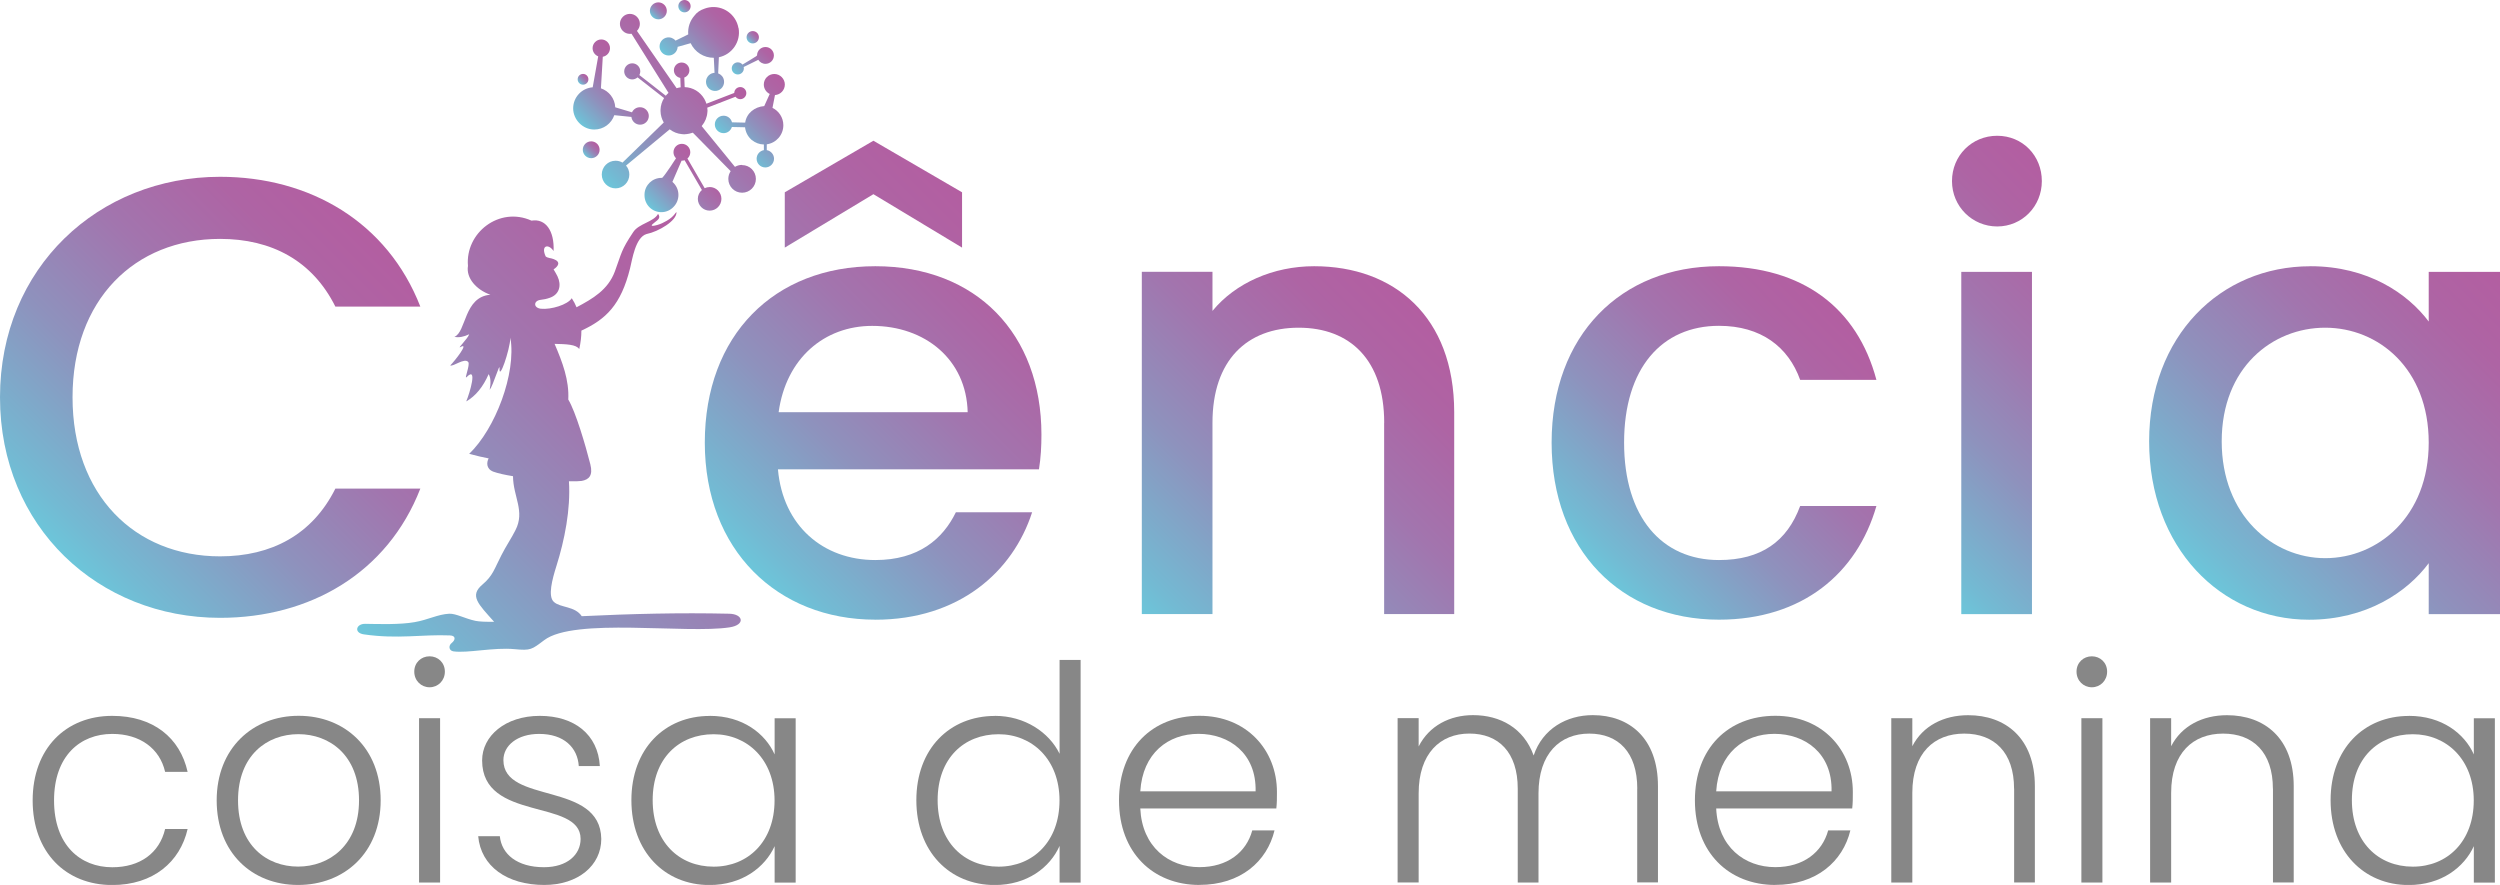
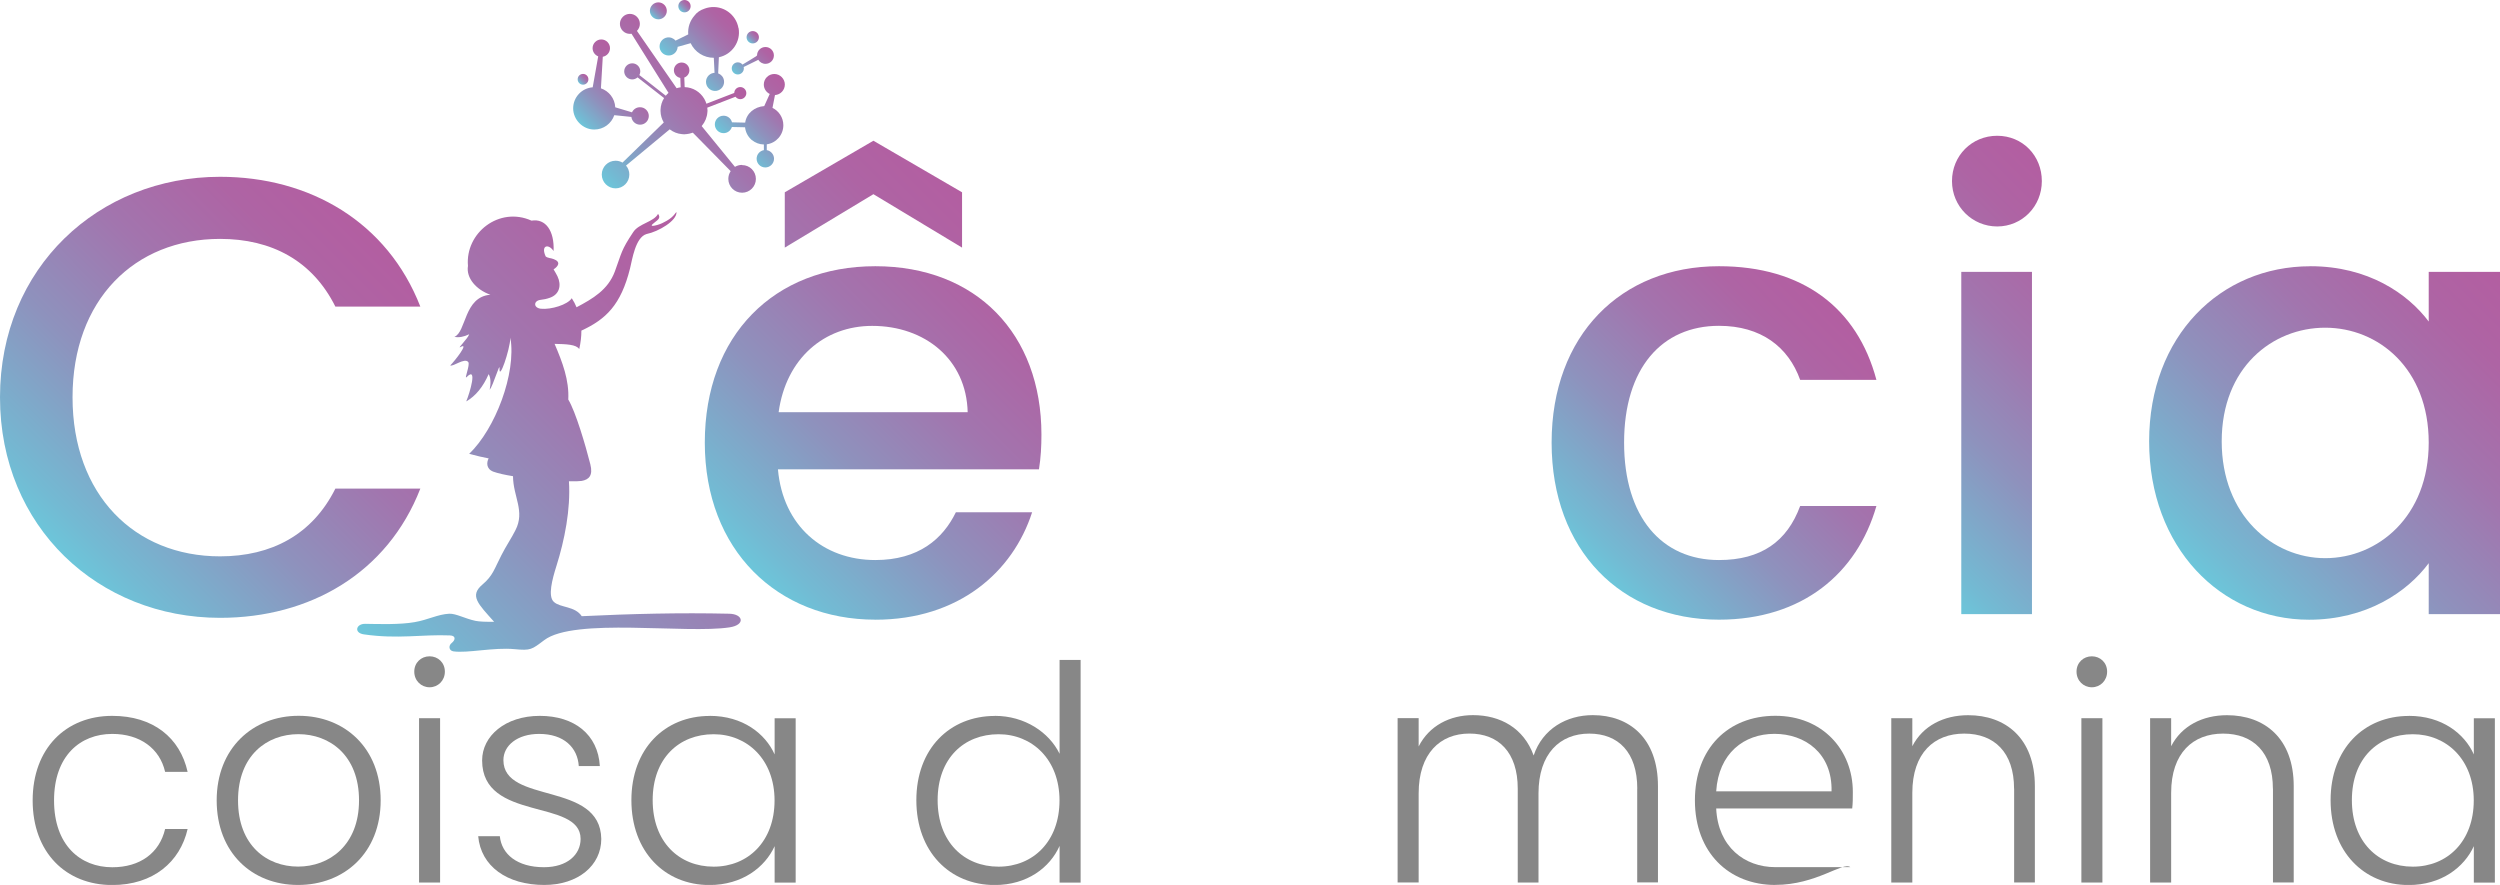
<svg xmlns="http://www.w3.org/2000/svg" width="113" height="40" viewBox="0 0 113 40" fill="none">
  <g clip-path="url(#clip0_264_135)">
    <path d="M9.948 7.991C14.011 7.991 17.512 10.039 18.999 13.859H15.159C14.123 11.781 12.273 10.798 9.948 10.798C6.081 10.798 3.279 13.55 3.279 17.959C3.279 22.367 6.081 25.147 9.948 25.147C12.273 25.147 14.123 24.164 15.159 22.085H18.999C17.515 25.903 14.011 27.926 9.948 27.926C4.455 27.926 0 23.827 0 17.959C0 12.09 4.455 7.991 9.948 7.991Z" fill="url(#paint0_linear_264_135)" />
    <path d="M88.23 8.185C88.23 7.035 89.126 6.137 90.274 6.137C91.421 6.137 92.291 7.035 92.291 8.185C92.291 9.335 91.394 10.236 90.274 10.236C89.153 10.236 88.23 9.338 88.23 8.185ZM88.65 12.287H91.845V27.759H88.65V12.287Z" fill="url(#paint1_linear_264_135)" />
    <path d="M39.563 28.009C35.136 28.009 31.857 24.865 31.857 20.007C31.857 15.149 34.994 12.033 39.563 12.033C44.133 12.033 47.073 15.094 47.073 19.643C47.073 20.177 47.046 20.68 46.961 21.215H35.163C35.388 23.769 37.208 25.314 39.563 25.314C41.525 25.314 42.619 24.358 43.206 23.153H46.652C45.783 25.848 43.346 28.011 39.563 28.011V28.009ZM35.194 18.632H43.739C43.682 16.244 41.807 14.73 39.424 14.73C37.265 14.73 35.53 16.189 35.194 18.632ZM43.485 11.192L39.478 8.777L35.472 11.192V8.692L39.478 6.361L43.485 8.692V11.192Z" fill="url(#paint2_linear_264_135)" />
-     <path d="M62.566 19.109C62.566 16.272 61.024 14.812 58.699 14.812C56.373 14.812 54.804 16.272 54.804 19.109V27.757H51.61V12.284H54.804V14.053C55.84 12.791 57.551 12.033 59.398 12.033C63.014 12.033 65.73 14.308 65.73 18.632V27.757H62.563V19.109H62.566Z" fill="url(#paint3_linear_264_135)" />
    <path d="M77.697 12.033C81.48 12.033 83.947 13.914 84.814 17.17H81.367C80.835 15.683 79.602 14.727 77.697 14.727C75.12 14.727 73.409 16.636 73.409 20.007C73.409 23.378 75.117 25.314 77.697 25.314C79.602 25.314 80.78 24.471 81.367 22.871H84.814C83.945 25.903 81.48 28.009 77.697 28.009C73.27 28.009 70.133 24.865 70.133 20.007C70.133 15.149 73.27 12.033 77.697 12.033Z" fill="url(#paint4_linear_264_135)" />
    <path d="M104.427 12.033C107.034 12.033 108.827 13.268 109.778 14.533V12.287H113V27.759H109.778V25.456C108.797 26.776 106.947 28.011 104.37 28.011C100.363 28.011 97.141 24.725 97.141 19.952C97.141 15.179 100.363 12.035 104.427 12.035V12.033ZM105.099 14.812C102.716 14.812 100.421 16.608 100.421 19.949C100.421 23.29 102.719 25.229 105.099 25.229C107.48 25.229 109.778 23.348 109.778 20.007C109.778 16.666 107.507 14.812 105.099 14.812Z" fill="url(#paint5_linear_264_135)" />
-     <path d="M26.722 7.15C26.931 7.15 27.102 6.98 27.102 6.769C27.102 6.559 26.931 6.389 26.722 6.389C26.512 6.389 26.342 6.559 26.342 6.769C26.342 6.98 26.512 7.15 26.722 7.15Z" fill="url(#paint6_linear_264_135)" />
    <path d="M30.14 0.49C30.14 0.701 29.968 0.874 29.758 0.874C29.547 0.874 29.375 0.701 29.375 0.49C29.375 0.279 29.547 0.107 29.758 0.107C29.968 0.107 30.14 0.279 30.14 0.49Z" fill="url(#paint7_linear_264_135)" />
    <path d="M30.938 0.559C31.092 0.559 31.217 0.434 31.217 0.279C31.217 0.125 31.092 0 30.938 0C30.785 0 30.66 0.125 30.66 0.279C30.66 0.434 30.785 0.559 30.938 0.559Z" fill="url(#paint8_linear_264_135)" />
    <path d="M34.024 1.963C34.178 1.963 34.303 1.838 34.303 1.684C34.303 1.53 34.178 1.405 34.024 1.405C33.87 1.405 33.745 1.53 33.745 1.684C33.745 1.838 33.87 1.963 34.024 1.963Z" fill="url(#paint9_linear_264_135)" />
    <path d="M34.598 2.125C34.387 2.125 34.218 2.295 34.218 2.506C34.218 2.533 33.559 2.919 33.559 2.919C33.51 2.856 33.434 2.818 33.349 2.818C33.199 2.818 33.075 2.941 33.075 3.092C33.075 3.242 33.199 3.366 33.349 3.366C33.499 3.366 33.622 3.242 33.622 3.092C33.622 3.07 33.619 3.048 33.614 3.029L34.275 2.703C34.341 2.812 34.461 2.886 34.6 2.886C34.811 2.886 34.98 2.716 34.98 2.506C34.98 2.295 34.811 2.125 34.6 2.125H34.598Z" fill="url(#paint10_linear_264_135)" />
    <path d="M28.924 4.847C28.766 4.847 28.629 4.94 28.566 5.077C28.566 5.077 28.069 4.932 27.809 4.85C27.79 4.45 27.525 4.116 27.162 3.993L27.246 2.566C27.432 2.533 27.572 2.371 27.572 2.177C27.572 1.958 27.394 1.783 27.178 1.783C26.962 1.783 26.785 1.961 26.785 2.177C26.785 2.344 26.888 2.489 27.039 2.547L26.79 3.946C26.295 3.982 25.907 4.395 25.907 4.899C25.907 5.403 26.334 5.855 26.861 5.855C27.282 5.855 27.637 5.584 27.766 5.206L28.539 5.285C28.561 5.482 28.728 5.636 28.933 5.636C29.151 5.636 29.326 5.458 29.326 5.241C29.326 5.025 29.148 4.847 28.933 4.847H28.924Z" fill="url(#paint11_linear_264_135)" />
    <path d="M26.353 3.828C26.487 3.828 26.596 3.719 26.596 3.585C26.596 3.45 26.487 3.341 26.353 3.341C26.218 3.341 26.11 3.45 26.11 3.585C26.11 3.719 26.218 3.828 26.353 3.828Z" fill="url(#paint12_linear_264_135)" />
    <path d="M34.915 4.88L35.029 4.297C35.278 4.28 35.475 4.075 35.475 3.82C35.475 3.565 35.262 3.344 34.999 3.344C34.737 3.344 34.524 3.557 34.524 3.82C34.524 4.009 34.633 4.171 34.792 4.247C34.792 4.247 34.548 4.795 34.543 4.795C34.106 4.828 33.742 5.121 33.682 5.543L33.086 5.529C33.043 5.356 32.89 5.23 32.704 5.23C32.485 5.23 32.31 5.408 32.31 5.625C32.31 5.841 32.488 6.019 32.704 6.019C32.882 6.019 33.032 5.901 33.081 5.74L33.677 5.753C33.699 5.97 33.8 6.164 33.953 6.304C33.956 6.307 33.961 6.309 33.964 6.315C33.964 6.315 33.966 6.318 33.969 6.32C33.969 6.32 33.975 6.323 33.977 6.326C33.98 6.328 33.986 6.331 33.988 6.334C33.988 6.334 33.988 6.334 33.991 6.334C34.139 6.454 34.324 6.528 34.527 6.531V6.786C34.341 6.819 34.199 6.98 34.199 7.175C34.199 7.394 34.376 7.569 34.592 7.569C34.808 7.569 34.986 7.391 34.986 7.175C34.986 6.98 34.844 6.819 34.658 6.786V6.523C35.081 6.465 35.407 6.101 35.407 5.66C35.407 5.313 35.202 5.011 34.909 4.872L34.915 4.88Z" fill="url(#paint13_linear_264_135)" />
    <path d="M33.379 1.273C33.272 0.649 32.679 0.227 32.056 0.334C31.985 0.345 31.917 0.364 31.851 0.389C31.649 0.455 31.493 0.564 31.389 0.707C31.19 0.934 31.081 1.238 31.108 1.555L30.534 1.837C30.444 1.728 30.299 1.67 30.151 1.695C29.93 1.733 29.78 1.944 29.818 2.169C29.856 2.391 30.067 2.541 30.291 2.503C30.485 2.47 30.621 2.306 30.63 2.117L31.217 1.952C31.406 2.352 31.813 2.615 32.264 2.612L32.297 3.292C32.28 3.292 32.267 3.292 32.25 3.297C32.029 3.335 31.878 3.546 31.917 3.771C31.955 3.993 32.166 4.143 32.39 4.105C32.611 4.067 32.761 3.856 32.723 3.631C32.698 3.481 32.594 3.366 32.461 3.316L32.493 2.588C33.092 2.462 33.491 1.881 33.384 1.271L33.379 1.273Z" fill="url(#paint14_linear_264_135)" />
    <path d="M33.535 7.454C33.42 7.454 33.313 7.487 33.22 7.542L31.717 5.701C31.717 5.701 31.723 5.696 31.728 5.682C31.87 5.512 31.958 5.302 31.974 5.069C31.977 5.047 31.98 5.025 31.98 5.003C31.98 4.957 31.977 4.913 31.969 4.866L33.245 4.373C33.294 4.439 33.373 4.483 33.461 4.483C33.611 4.483 33.734 4.36 33.734 4.209C33.734 4.058 33.611 3.935 33.461 3.935C33.31 3.935 33.193 4.053 33.188 4.201L31.93 4.688C31.906 4.614 31.876 4.54 31.837 4.475C31.837 4.472 31.835 4.469 31.832 4.466C31.832 4.466 31.832 4.464 31.829 4.461C31.649 4.157 31.324 3.949 30.947 3.938L30.93 3.505C31.064 3.456 31.16 3.327 31.16 3.177C31.16 2.982 31.004 2.826 30.81 2.826C30.616 2.826 30.46 2.982 30.46 3.177C30.46 3.349 30.586 3.491 30.75 3.522L30.766 3.946C30.703 3.954 30.643 3.968 30.583 3.987L28.79 1.397C28.872 1.314 28.922 1.202 28.922 1.079C28.922 0.83 28.719 0.627 28.471 0.627C28.222 0.627 28.02 0.83 28.02 1.079C28.02 1.328 28.222 1.531 28.471 1.531C28.495 1.531 28.52 1.531 28.544 1.525L30.217 4.198C30.173 4.236 30.13 4.28 30.094 4.327L28.9 3.393C28.924 3.344 28.941 3.286 28.941 3.226C28.941 3.023 28.777 2.862 28.577 2.862C28.378 2.862 28.214 3.026 28.214 3.226C28.214 3.426 28.378 3.59 28.577 3.59C28.67 3.59 28.752 3.554 28.818 3.497L30.017 4.433C29.919 4.587 29.862 4.768 29.856 4.962C29.856 4.962 29.856 4.965 29.856 4.967C29.856 4.97 29.856 4.973 29.856 4.976C29.856 4.984 29.856 4.995 29.856 5.003C29.856 5.009 29.856 5.014 29.856 5.02C29.859 5.206 29.911 5.378 29.998 5.529C29.998 5.534 30.001 5.537 30.001 5.537L28.137 7.35C28.044 7.295 27.938 7.265 27.823 7.265C27.479 7.265 27.2 7.544 27.2 7.889C27.2 8.234 27.479 8.514 27.823 8.514C28.167 8.514 28.446 8.234 28.446 7.889C28.446 7.733 28.389 7.591 28.296 7.484L30.269 5.847C30.269 5.847 30.274 5.849 30.282 5.855C30.436 5.97 30.621 6.046 30.824 6.063C30.859 6.068 30.892 6.071 30.922 6.071C30.958 6.071 30.998 6.066 31.045 6.06C31.122 6.052 31.195 6.035 31.266 6.011C31.296 6.003 31.316 5.997 31.316 5.997L33.026 7.736C32.958 7.837 32.92 7.958 32.92 8.087C32.92 8.432 33.199 8.711 33.543 8.711C33.887 8.711 34.166 8.432 34.166 8.087C34.166 7.741 33.887 7.462 33.543 7.462L33.535 7.454Z" fill="url(#paint15_linear_264_135)" />
-     <path d="M32.072 8.456C31.993 8.456 31.919 8.473 31.851 8.506L31.072 7.166C31.149 7.098 31.201 6.997 31.201 6.882C31.201 6.671 31.031 6.501 30.821 6.501C30.61 6.501 30.441 6.671 30.441 6.882C30.441 6.988 30.485 7.084 30.556 7.153C30.556 7.153 30.088 7.889 29.93 8.04C29.919 8.04 29.908 8.04 29.897 8.04C29.485 8.04 29.148 8.366 29.132 8.774C29.132 8.79 29.132 8.809 29.132 8.829C29.132 9.248 29.471 9.59 29.892 9.59C30.108 9.59 30.304 9.5 30.441 9.354C30.58 9.215 30.665 9.023 30.665 8.809C30.665 8.574 30.559 8.363 30.392 8.221L30.807 7.262C30.807 7.262 30.818 7.262 30.824 7.262C30.867 7.262 30.906 7.254 30.944 7.243L31.726 8.588C31.613 8.686 31.542 8.829 31.542 8.987C31.542 9.28 31.78 9.521 32.075 9.521C32.37 9.521 32.608 9.283 32.608 8.987C32.608 8.692 32.37 8.453 32.075 8.453L32.072 8.456Z" fill="url(#paint16_linear_264_135)" />
    <path fill-rule="evenodd" clip-rule="evenodd" d="M25.066 15.543C25.593 15.554 26.049 15.568 26.181 15.779C26.246 15.491 26.279 15.215 26.279 14.944C27.389 14.431 28.066 13.785 28.479 12.128C28.577 11.734 28.719 10.729 29.222 10.579C29.774 10.466 30.589 9.979 30.578 9.593C30.542 9.576 30.485 9.782 30.132 9.982C29.993 10.058 29.881 10.121 29.703 10.171C29.356 10.264 29.427 10.176 29.605 10.042C29.752 9.929 29.875 9.842 29.744 9.667C29.556 10.031 28.875 10.102 28.624 10.488C28.066 11.323 28.107 11.416 27.79 12.274C27.479 13.103 26.793 13.5 26.06 13.889C26.003 13.75 25.932 13.613 25.844 13.479C25.661 13.771 24.913 14.002 24.448 13.955C24.101 13.914 24.114 13.596 24.423 13.555C24.571 13.539 24.716 13.509 24.844 13.462C25.29 13.314 25.391 12.892 25.197 12.487C25.15 12.389 25.085 12.282 25.022 12.175C25.227 12.041 25.369 11.841 25.027 11.712C24.899 11.66 24.746 11.666 24.664 11.589C24.653 11.559 24.639 11.531 24.628 11.501C24.475 11.066 24.817 11.03 25.022 11.348C25.063 10.425 24.658 9.867 24.024 9.973C22.565 9.316 21.021 10.527 21.152 12.019C21.059 12.567 21.532 13.101 22.166 13.322C20.964 13.415 21.081 15.009 20.537 15.226C20.742 15.267 20.966 15.226 21.207 15.108C21.16 15.291 20.633 15.795 20.813 15.688C21.234 15.447 20.562 16.31 20.351 16.518C20.485 16.584 21.002 16.154 21.166 16.365C21.259 16.488 20.966 17.17 21.089 17.047C21.606 16.518 21.229 17.78 21.073 18.145C21.502 17.898 21.835 17.488 22.087 16.91C22.18 17.069 22.193 17.304 22.133 17.622C22.297 17.416 22.595 16.37 22.579 16.641C22.549 17.263 23.041 15.842 23.071 15.267C23.341 16.888 22.385 19.385 21.207 20.514C21.559 20.607 21.852 20.678 22.087 20.719C21.994 20.889 21.964 21.19 22.297 21.319C22.508 21.395 22.825 21.466 23.188 21.524C23.194 22.452 23.74 23.104 23.3 23.961C23.125 24.314 22.871 24.684 22.661 25.1C22.349 25.7 22.286 26.018 21.805 26.423C21.207 26.93 21.617 27.299 22.333 28.104C21.969 28.11 21.671 28.099 21.494 28.063C21.024 27.965 20.614 27.729 20.31 27.74C19.788 27.765 19.349 28.017 18.739 28.121C18.089 28.238 17.143 28.208 16.506 28.197C16.091 28.192 15.984 28.608 16.449 28.674C17.996 28.898 19.075 28.668 20.338 28.721C20.619 28.731 20.584 28.931 20.42 29.06C20.261 29.178 20.286 29.408 20.491 29.441C21.125 29.534 22.314 29.252 23.259 29.342C23.997 29.413 24.033 29.358 24.596 28.937C25.956 27.902 31.004 28.66 32.98 28.356C33.707 28.244 33.595 27.751 32.955 27.74C30.728 27.688 28.512 27.746 26.295 27.852C25.989 27.39 25.328 27.477 25.035 27.206C24.754 26.954 24.959 26.19 25.153 25.574C25.517 24.421 25.798 23.019 25.716 21.754C25.986 21.759 26.192 21.754 26.29 21.738C26.618 21.68 26.812 21.497 26.683 20.985C26.468 20.133 26.014 18.594 25.686 18.06C25.732 17.183 25.421 16.367 25.071 15.551L25.066 15.543Z" fill="url(#paint17_linear_264_135)" />
    <path d="M5.072 32.357C6.93 32.357 8.138 33.351 8.48 34.887H7.463C7.22 33.828 6.324 33.173 5.075 33.173C3.624 33.173 2.443 34.167 2.443 36.18C2.443 38.193 3.624 39.2 5.075 39.2C6.324 39.2 7.206 38.562 7.463 37.472H8.48C8.141 38.954 6.933 40.003 5.072 40.003C2.982 40.003 1.476 38.535 1.476 36.18C1.476 33.825 2.982 32.357 5.072 32.357Z" fill="#878787" />
    <path d="M13.473 40C11.382 40 9.794 38.532 9.794 36.177C9.794 33.822 11.423 32.354 13.5 32.354C15.577 32.354 17.206 33.809 17.206 36.177C17.206 38.546 15.563 40 13.473 40ZM13.473 39.17C14.872 39.17 16.228 38.217 16.228 36.177C16.228 34.137 14.897 33.184 13.487 33.184C12.076 33.184 10.759 34.137 10.759 36.177C10.759 38.217 12.063 39.17 13.473 39.17Z" fill="#878787" />
    <path d="M18.725 30.358C18.725 29.95 19.037 29.665 19.417 29.665C19.797 29.665 20.108 29.95 20.108 30.358C20.108 30.766 19.797 31.065 19.417 31.065C19.037 31.065 18.725 30.766 18.725 30.358ZM18.941 32.464H19.892V39.891H18.941V32.464Z" fill="#878787" />
    <path d="M24.601 40C22.918 40 21.737 39.157 21.614 37.796H22.592C22.674 38.612 23.379 39.198 24.587 39.198C25.645 39.198 26.243 38.625 26.243 37.919C26.243 36.081 21.792 37.157 21.792 34.37C21.792 33.269 22.836 32.357 24.399 32.357C25.962 32.357 27.03 33.2 27.113 34.627H26.161C26.107 33.797 25.497 33.173 24.369 33.173C23.377 33.173 22.754 33.704 22.754 34.356C22.754 36.369 27.137 35.295 27.178 37.919C27.178 39.115 26.134 40 24.598 40H24.601Z" fill="#878787" />
    <path d="M32.081 32.357C33.573 32.357 34.592 33.159 35.013 34.099V32.467H35.964V39.893H35.013V38.247C34.579 39.2 33.548 40.003 32.067 40.003C30.045 40.003 28.539 38.494 28.539 36.169C28.539 33.844 30.045 32.36 32.081 32.36V32.357ZM32.256 33.187C30.695 33.187 29.501 34.274 29.501 36.166C29.501 38.059 30.695 39.173 32.256 39.173C33.816 39.173 35.01 38.031 35.01 36.18C35.01 34.329 33.775 33.187 32.256 33.187Z" fill="#878787" />
    <path d="M44.974 32.357C46.305 32.357 47.417 33.091 47.893 34.071V29.829H48.844V39.893H47.893V38.234C47.458 39.214 46.428 40.003 44.961 40.003C42.925 40.003 41.419 38.494 41.419 36.169C41.419 33.844 42.925 32.36 44.974 32.36V32.357ZM45.136 33.187C43.575 33.187 42.381 34.274 42.381 36.166C42.381 38.059 43.575 39.173 45.136 39.173C46.696 39.173 47.89 38.031 47.89 36.18C47.89 34.329 46.655 33.187 45.136 33.187Z" fill="#878787" />
-     <path d="M54.217 40C52.112 40 50.579 38.532 50.579 36.177C50.579 33.822 52.085 32.354 54.217 32.354C56.348 32.354 57.718 33.904 57.718 35.797C57.718 36.095 57.718 36.287 57.69 36.544H51.541C51.623 38.286 52.831 39.195 54.214 39.195C55.477 39.195 56.332 38.529 56.602 37.535H57.608C57.269 38.938 56.075 39.997 54.214 39.997L54.217 40ZM51.541 35.769H56.753C56.794 34.041 55.545 33.17 54.173 33.17C52.801 33.17 51.648 34.041 51.541 35.769Z" fill="#878787" />
    <path d="M74.005 35.649C74.005 34.003 73.15 33.159 71.833 33.159C70.515 33.159 69.54 34.058 69.54 35.865V39.891H68.602V35.646C68.602 34 67.733 33.157 66.416 33.157C65.099 33.157 64.123 34.055 64.123 35.862V39.888H63.172V32.461H64.123V33.74C64.599 32.801 65.536 32.324 66.58 32.324C67.815 32.324 68.873 32.91 69.321 34.148C69.728 32.938 70.813 32.324 71.994 32.324C73.636 32.324 74.94 33.357 74.94 35.534V39.885H74.002V35.64L74.005 35.649Z" fill="#878787" />
-     <path d="M80.247 40C78.143 40 76.61 38.532 76.61 36.177C76.61 33.822 78.115 32.354 80.247 32.354C82.379 32.354 83.748 33.904 83.748 35.797C83.748 36.095 83.748 36.287 83.72 36.544H77.572C77.653 38.286 78.861 39.195 80.244 39.195C81.507 39.195 82.362 38.529 82.633 37.535H83.636C83.297 38.938 82.103 39.997 80.242 39.997L80.247 40ZM77.574 35.769H82.786C82.827 34.041 81.578 33.17 80.206 33.17C78.834 33.17 77.681 34.041 77.572 35.769H77.574Z" fill="#878787" />
+     <path d="M80.247 40C78.143 40 76.61 38.532 76.61 36.177C76.61 33.822 78.115 32.354 80.247 32.354C82.379 32.354 83.748 33.904 83.748 35.797C83.748 36.095 83.748 36.287 83.72 36.544H77.572C77.653 38.286 78.861 39.195 80.244 39.195H83.636C83.297 38.938 82.103 39.997 80.242 39.997L80.247 40ZM77.574 35.769H82.786C82.827 34.041 81.578 33.17 80.206 33.17C78.834 33.17 77.681 34.041 77.572 35.769H77.574Z" fill="#878787" />
    <path d="M91.036 35.649C91.036 34.003 90.14 33.159 88.784 33.159C87.429 33.159 86.437 34.03 86.437 35.838V39.891H85.486V32.464H86.437V33.729C86.912 32.803 87.863 32.327 88.962 32.327C90.645 32.327 91.976 33.359 91.976 35.536V39.888H91.039V35.643L91.036 35.649Z" fill="#878787" />
    <path d="M93.859 30.358C93.859 29.95 94.171 29.665 94.551 29.665C94.93 29.665 95.242 29.95 95.242 30.358C95.242 30.766 94.93 31.065 94.551 31.065C94.171 31.065 93.859 30.766 93.859 30.358ZM94.078 32.464H95.029V39.891H94.078V32.464Z" fill="#878787" />
    <path d="M102.735 35.649C102.735 34.003 101.839 33.159 100.484 33.159C99.128 33.159 98.136 34.03 98.136 35.838V39.891H97.185V32.464H98.136V33.729C98.612 32.803 99.563 32.327 100.661 32.327C102.345 32.327 103.676 33.359 103.676 35.536V39.888H102.738V35.643L102.735 35.649Z" fill="#878787" />
    <path d="M108.884 32.357C110.377 32.357 111.396 33.159 111.817 34.099V32.467H112.768V39.893H111.817V38.247C111.382 39.2 110.352 40.003 108.871 40.003C106.848 40.003 105.343 38.494 105.343 36.169C105.343 33.844 106.848 32.36 108.884 32.36V32.357ZM109.059 33.187C107.499 33.187 106.305 34.274 106.305 36.166C106.305 38.059 107.499 39.173 109.059 39.173C110.62 39.173 111.814 38.031 111.814 36.18C111.814 34.329 110.579 33.187 109.059 33.187Z" fill="#878787" />
  </g>
  <defs>
    <linearGradient id="paint0_linear_264_135" x1="2.864" y1="25.095" x2="17.123" y2="10.868" gradientUnits="userSpaceOnUse">
      <stop stop-color="#6CC6DA" />
      <stop offset="0.07" stop-color="#73BAD3" />
      <stop offset="0.35" stop-color="#8E92BD" />
      <stop offset="0.61" stop-color="#A275AE" />
      <stop offset="0.84" stop-color="#AE64A4" />
      <stop offset="1" stop-color="#B35EA1" />
    </linearGradient>
    <linearGradient id="paint1_linear_264_135" x1="84.245" y1="23.345" x2="96.289" y2="11.323" gradientUnits="userSpaceOnUse">
      <stop stop-color="#6CC6DA" />
      <stop offset="0.07" stop-color="#73BAD3" />
      <stop offset="0.35" stop-color="#8E92BD" />
      <stop offset="0.61" stop-color="#A275AE" />
      <stop offset="0.84" stop-color="#AE64A4" />
      <stop offset="1" stop-color="#B35EA1" />
    </linearGradient>
    <linearGradient id="paint2_linear_264_135" x1="32.884" y1="24.662" x2="46.182" y2="11.392" gradientUnits="userSpaceOnUse">
      <stop stop-color="#6CC6DA" />
      <stop offset="0.07" stop-color="#73BAD3" />
      <stop offset="0.35" stop-color="#8E92BD" />
      <stop offset="0.61" stop-color="#A275AE" />
      <stop offset="0.84" stop-color="#AE64A4" />
      <stop offset="1" stop-color="#B35EA1" />
    </linearGradient>
    <linearGradient id="paint3_linear_264_135" x1="51.282" y1="27.428" x2="64.473" y2="14.261" gradientUnits="userSpaceOnUse">
      <stop stop-color="#6CC6DA" />
      <stop offset="0.07" stop-color="#73BAD3" />
      <stop offset="0.35" stop-color="#8E92BD" />
      <stop offset="0.61" stop-color="#A275AE" />
      <stop offset="0.84" stop-color="#AE64A4" />
      <stop offset="1" stop-color="#B35EA1" />
    </linearGradient>
    <linearGradient id="paint4_linear_264_135" x1="72.084" y1="25.664" x2="83.418" y2="14.353" gradientUnits="userSpaceOnUse">
      <stop stop-color="#6CC6DA" />
      <stop offset="0.07" stop-color="#73BAD3" />
      <stop offset="0.35" stop-color="#8E92BD" />
      <stop offset="0.61" stop-color="#A275AE" />
      <stop offset="0.84" stop-color="#AE64A4" />
      <stop offset="1" stop-color="#B35EA1" />
    </linearGradient>
    <linearGradient id="paint5_linear_264_135" x1="100.298" y1="26.823" x2="113.93" y2="13.219" gradientUnits="userSpaceOnUse">
      <stop stop-color="#6CC6DA" />
      <stop offset="0.07" stop-color="#73BAD3" />
      <stop offset="0.35" stop-color="#8E92BD" />
      <stop offset="0.61" stop-color="#A275AE" />
      <stop offset="0.84" stop-color="#AE64A4" />
      <stop offset="1" stop-color="#B35EA1" />
    </linearGradient>
    <linearGradient id="paint6_linear_264_135" x1="26.454" y1="7.038" x2="26.991" y2="6.499" gradientUnits="userSpaceOnUse">
      <stop stop-color="#6CC6DA" />
      <stop offset="0.07" stop-color="#73BAD3" />
      <stop offset="0.35" stop-color="#8E92BD" />
      <stop offset="0.61" stop-color="#A275AE" />
      <stop offset="0.84" stop-color="#AE64A4" />
      <stop offset="1" stop-color="#B35EA1" />
    </linearGradient>
    <linearGradient id="paint7_linear_264_135" x1="29.487" y1="0.761" x2="30.029" y2="0.22" gradientUnits="userSpaceOnUse">
      <stop stop-color="#6CC6DA" />
      <stop offset="0.07" stop-color="#73BAD3" />
      <stop offset="0.35" stop-color="#8E92BD" />
      <stop offset="0.61" stop-color="#A275AE" />
      <stop offset="0.84" stop-color="#AE64A4" />
      <stop offset="1" stop-color="#B35EA1" />
    </linearGradient>
    <linearGradient id="paint8_linear_264_135" x1="30.742" y1="0.474" x2="31.133" y2="0.083" gradientUnits="userSpaceOnUse">
      <stop stop-color="#6CC6DA" />
      <stop offset="0.07" stop-color="#73BAD3" />
      <stop offset="0.35" stop-color="#8E92BD" />
      <stop offset="0.61" stop-color="#A275AE" />
      <stop offset="0.84" stop-color="#AE64A4" />
      <stop offset="1" stop-color="#B35EA1" />
    </linearGradient>
    <linearGradient id="paint9_linear_264_135" x1="33.827" y1="1.879" x2="34.221" y2="1.488" gradientUnits="userSpaceOnUse">
      <stop stop-color="#6CC6DA" />
      <stop offset="0.07" stop-color="#73BAD3" />
      <stop offset="0.35" stop-color="#8E92BD" />
      <stop offset="0.61" stop-color="#A275AE" />
      <stop offset="0.84" stop-color="#AE64A4" />
      <stop offset="1" stop-color="#B35EA1" />
    </linearGradient>
    <linearGradient id="paint10_linear_264_135" x1="33.357" y1="3.489" x2="34.74" y2="2.111" gradientUnits="userSpaceOnUse">
      <stop stop-color="#6CC6DA" />
      <stop offset="0.07" stop-color="#73BAD3" />
      <stop offset="0.35" stop-color="#8E92BD" />
      <stop offset="0.61" stop-color="#A275AE" />
      <stop offset="0.84" stop-color="#AE64A4" />
      <stop offset="1" stop-color="#B35EA1" />
    </linearGradient>
    <linearGradient id="paint11_linear_264_135" x1="26.183" y1="5.578" x2="28.662" y2="3.105" gradientUnits="userSpaceOnUse">
      <stop stop-color="#6CC6DA" />
      <stop offset="0.07" stop-color="#73BAD3" />
      <stop offset="0.35" stop-color="#8E92BD" />
      <stop offset="0.61" stop-color="#A275AE" />
      <stop offset="0.84" stop-color="#AE64A4" />
      <stop offset="1" stop-color="#B35EA1" />
    </linearGradient>
    <linearGradient id="paint12_linear_264_135" x1="26.181" y1="3.757" x2="26.526" y2="3.413" gradientUnits="userSpaceOnUse">
      <stop stop-color="#6CC6DA" />
      <stop offset="0.07" stop-color="#73BAD3" />
      <stop offset="0.35" stop-color="#8E92BD" />
      <stop offset="0.61" stop-color="#A275AE" />
      <stop offset="0.84" stop-color="#AE64A4" />
      <stop offset="1" stop-color="#B35EA1" />
    </linearGradient>
    <linearGradient id="paint13_linear_264_135" x1="33.289" y1="6.769" x2="35.956" y2="4.105" gradientUnits="userSpaceOnUse">
      <stop stop-color="#6CC6DA" />
      <stop offset="0.07" stop-color="#73BAD3" />
      <stop offset="0.35" stop-color="#8E92BD" />
      <stop offset="0.61" stop-color="#A275AE" />
      <stop offset="0.84" stop-color="#AE64A4" />
      <stop offset="1" stop-color="#B35EA1" />
    </linearGradient>
    <linearGradient id="paint14_linear_264_135" x1="30.851" y1="3.316" x2="33.288" y2="0.887" gradientUnits="userSpaceOnUse">
      <stop stop-color="#6CC6DA" />
      <stop offset="0.07" stop-color="#73BAD3" />
      <stop offset="0.35" stop-color="#8E92BD" />
      <stop offset="0.61" stop-color="#A275AE" />
      <stop offset="0.84" stop-color="#AE64A4" />
      <stop offset="1" stop-color="#B35EA1" />
    </linearGradient>
    <linearGradient id="paint15_linear_264_135" x1="27.38" y1="8.33" x2="32.682" y2="3.039" gradientUnits="userSpaceOnUse">
      <stop stop-color="#6CC6DA" />
      <stop offset="0.07" stop-color="#73BAD3" />
      <stop offset="0.35" stop-color="#8E92BD" />
      <stop offset="0.61" stop-color="#A275AE" />
      <stop offset="0.84" stop-color="#AE64A4" />
      <stop offset="1" stop-color="#B35EA1" />
    </linearGradient>
    <linearGradient id="paint16_linear_264_135" x1="29.736" y1="9.757" x2="31.984" y2="7.513" gradientUnits="userSpaceOnUse">
      <stop stop-color="#6CC6DA" />
      <stop offset="0.07" stop-color="#73BAD3" />
      <stop offset="0.35" stop-color="#8E92BD" />
      <stop offset="0.61" stop-color="#A275AE" />
      <stop offset="0.84" stop-color="#AE64A4" />
      <stop offset="1" stop-color="#B35EA1" />
    </linearGradient>
    <linearGradient id="paint17_linear_264_135" x1="17.258" y1="29.627" x2="33.949" y2="12.97" gradientUnits="userSpaceOnUse">
      <stop stop-color="#6CC6DA" />
      <stop offset="0.07" stop-color="#73BAD3" />
      <stop offset="0.35" stop-color="#8E92BD" />
      <stop offset="0.61" stop-color="#A275AE" />
      <stop offset="0.84" stop-color="#AE64A4" />
      <stop offset="1" stop-color="#B35EA1" />
    </linearGradient>
    <clipPath id="clip0_264_135">
      <rect width="113" height="40" fill="white" />
    </clipPath>
  </defs>
</svg>